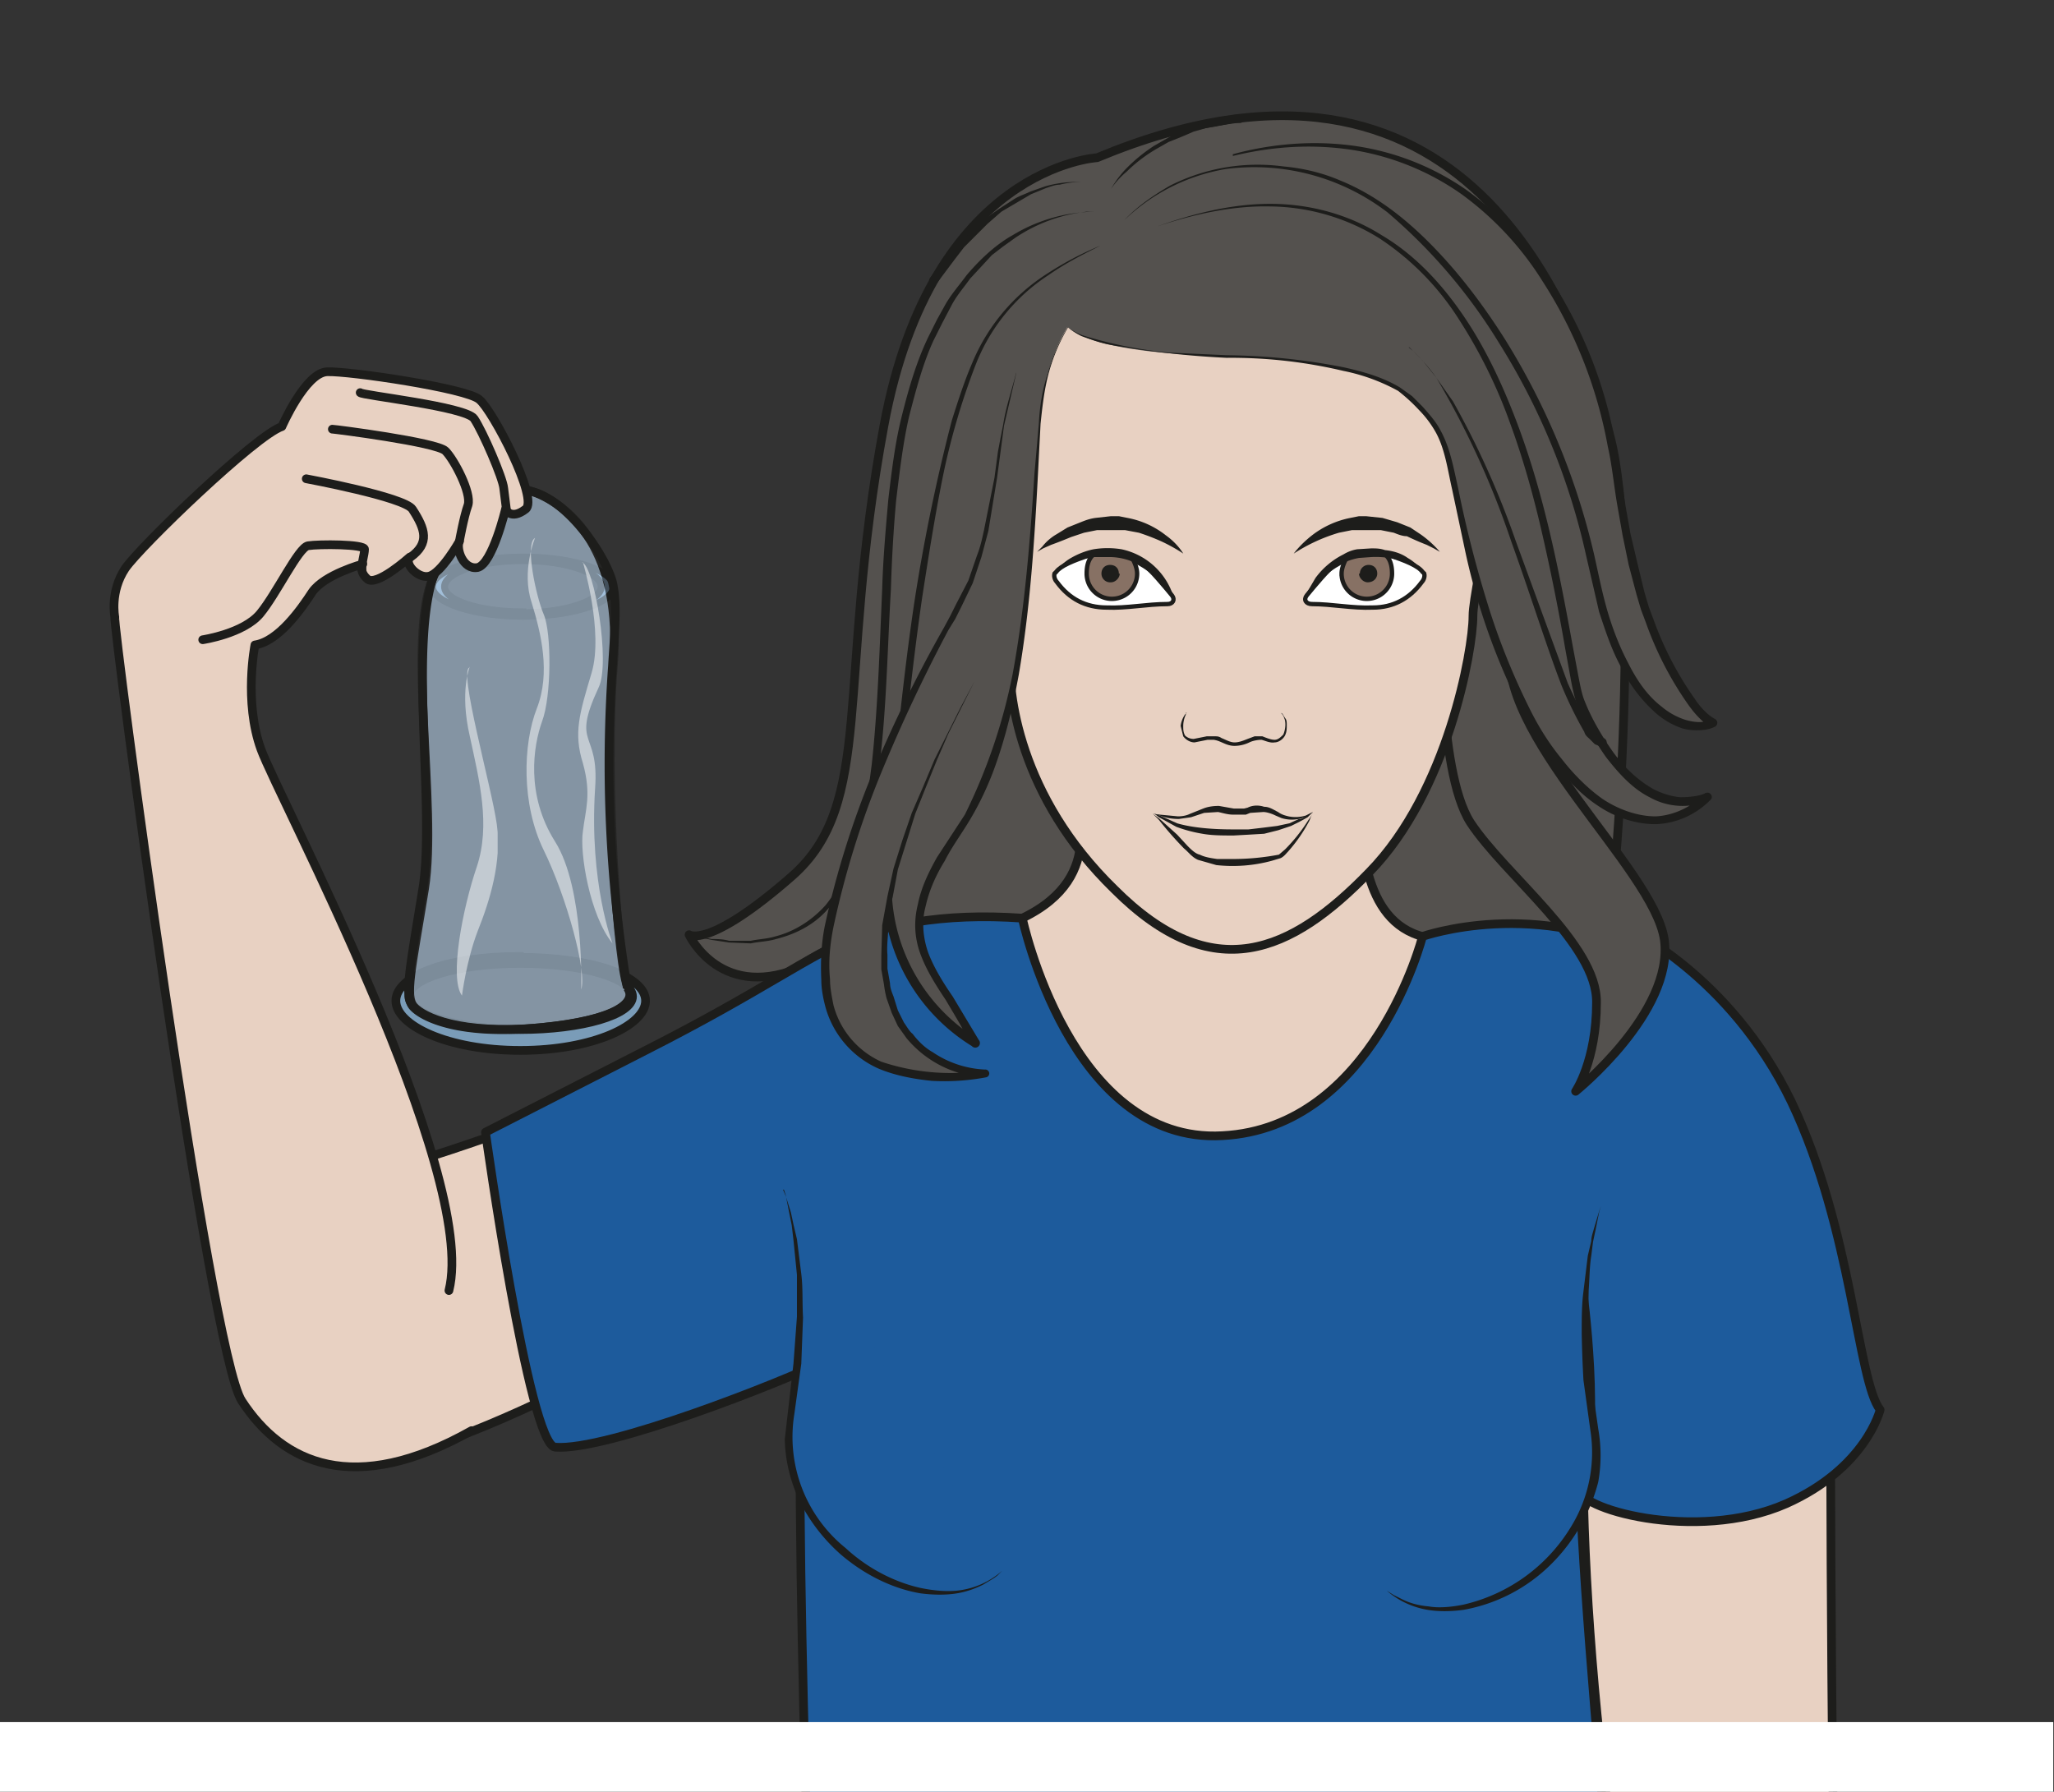
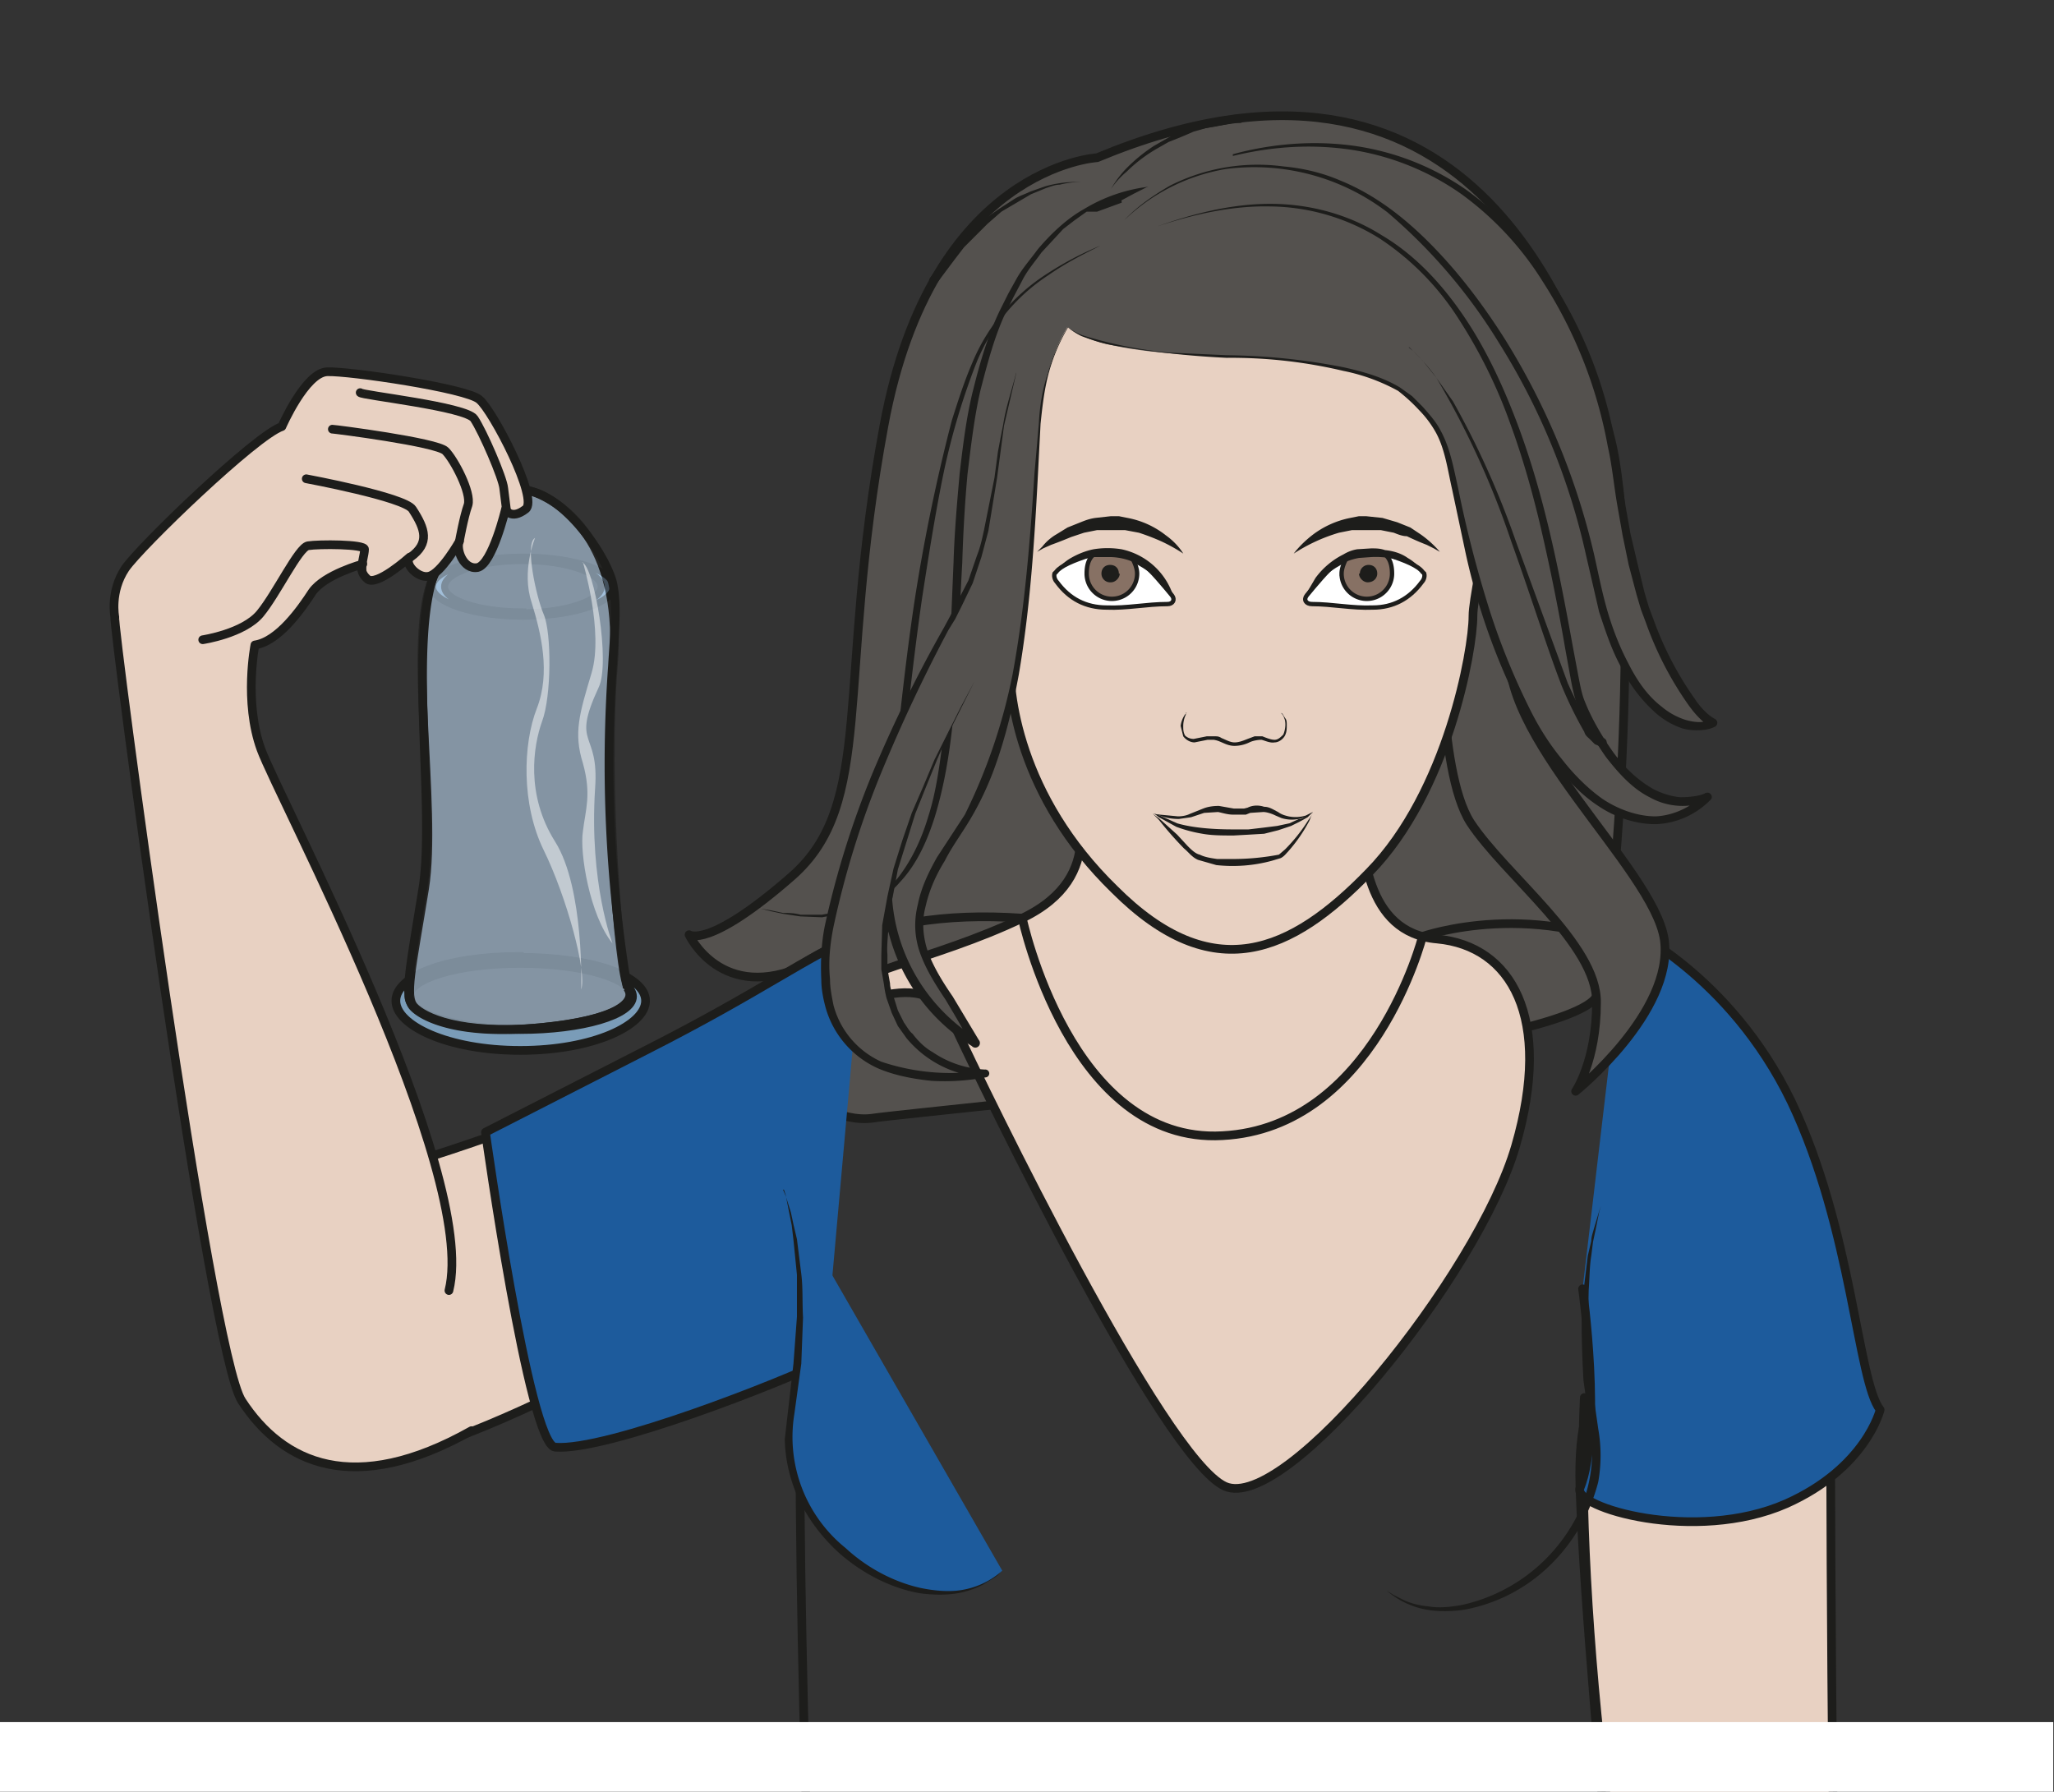
<svg xmlns="http://www.w3.org/2000/svg" viewBox="0 0 314.7 274.5">
  <rect x="0" y="0" width="314.7" height="274.5" fill="#333333" stroke="none" />
  <defs>
    <clipPath id="a" clipPathUnits="userSpaceOnUse">
      <path d="M0 205.8h236V0H0z" />
    </clipPath>
    <clipPath id="b" clipPathUnits="userSpaceOnUse">
      <path d="M0 205.8h236V0H0z" />
    </clipPath>
    <clipPath id="c" clipPathUnits="userSpaceOnUse">
      <path d="M46.6 150.1H73v-63H46.6z" />
    </clipPath>
    <clipPath id="d" clipPathUnits="userSpaceOnUse">
      <path d="M52.5 129.3h4.7V91.5h-4.7z" />
    </clipPath>
    <clipPath id="e" clipPathUnits="userSpaceOnUse">
      <path d="M60.5 144.1h6.4V92.2h-6.4z" />
    </clipPath>
    <clipPath id="f" clipPathUnits="userSpaceOnUse">
      <path d="M66.4 141.3h4V97.5h-4z" />
    </clipPath>
  </defs>
  <g clip-path="url(#a)" transform="matrix(1.333 0 0 -1.333 0 274.5)">
    <path d="M126.1 187.8s-19-1-24.5-30.8c-5.5-29.7-1-43.4-10.6-51.8-9.6-8.4-11.8-6.7-11.8-6.7s3.7-8 13.4-3.5c0 0-4.5-7.8-10.6-7.6 0 0 11.3-10.9 18.2-10 6.9 1 81 7.5 83.4 14.2 2.3 6.8 5.1 51 1.4 64.4-3.7 13.4-16.2 49.6-58.9 31.8" fill="#54514e" />
    <path stroke-linejoin="round" d="M126.1 187.8s-19-1-24.5-30.8c-5.5-29.7-1-43.4-10.6-51.8-9.6-8.4-11.8-6.7-11.8-6.7s3.7-8 13.4-3.5c0 0-4.5-7.8-10.6-7.6 0 0 11.3-10.9 18.2-10 6.9 1 81 7.5 83.4 14.2 2.3 6.8 5.1 51 1.4 64.4-3.7 13.4-16.2 49.6-58.9 31.8z" stroke="#1d1d1b" stroke-miterlimit="10" fill="none" />
    <path d="M127.7 184.2s.5 1 1.6 2.2a18.6 18.6 0 003.4 2.8l1.4.8 1.4.8 1.5.6 1.4.5 1.3.4 2 .4.7.1a.5.5 0 00.2-1h-.8l-2-.4-1.2-.2-1.4-.4-1.4-.6-1.5-.6-1.4-.8a17 17 0 01-3.4-2.6c-1.2-1-1.8-2-1.8-2" fill="#1d1d1b" />
    <path stroke-linejoin="round" d="M77.8 53S42.6 32.7 38.2 39.6c-4.5 7-5.8 29.4-2.6 29.6 3.2.3 20.3 5.6 26.1 8.2" stroke="#1d1d1b" stroke-linecap="round" stroke-miterlimit="10" fill="#e8d1c2" />
    <path d="M123.5 115.5c-.3-1.6 4.2-10.2-6-15.1S96.4 94 95.7 90.8c-.8-3.2 10.2 5.6 13.9-2.5 3.7-8 24.1-50 31.2-53.2 7-3.1 29.1 24.3 33.4 39.1 4.3 14.8-.5 23-9 23.8-8.4.7-8.6 10.6-9 15.2s-32.4 4-32.7 2.3" fill="#e8d1c2" />
    <path stroke-linejoin="round" d="M123.5 115.5c-.3-1.6 4.2-10.2-6-15.1S96.4 94 95.7 90.8c-.8-3.2 10.2 5.6 13.9-2.5 3.7-8 24.1-50 31.2-53.2 7-3.1 29.1 24.3 33.4 39.1 4.3 14.8-.5 23-9 23.8-8.4.7-8.6 10.6-9 15.2s-32.4 4-32.7 2.3z" stroke="#1d1d1b" stroke-linecap="round" stroke-miterlimit="10" fill="none" />
-     <path d="M79.2 72.7s1.4 30.3 38.3 27.7c0 0 5.5-26 23-25 17.4.9 23 22.9 23 22.9s13.3 4.7 26.6-2.7c5.2-2.8-2.5-47.9-2.5-48 0 0-6.5 2.6-6-12.7 1-28.5 8.6-84 2.9-87.5-8.8-5.3-95-17.2-92-.6 2.3 12.1-1 63.4-.5 100.5.2 13-14.3 7.6-12.8 25.4" fill="#1d5b9c" />
    <path stroke-linejoin="round" d="M79.2 72.7s1.4 30.3 38.3 27.7c0 0 5.5-26 23-25 17.4.9 23 22.9 23 22.9s13.3 4.7 26.6-2.7c5.2-2.8-2.5-47.9-2.5-48 0 0-6.5 2.6-6-12.7 1-28.5 8.6-84 2.9-87.5-8.8-5.3-95-17.2-92-.6 2.3 12.1-1 63.4-.5 100.5.2 13-14.3 7.6-12.8 25.4z" stroke="#1d1d1b" stroke-linecap="round" stroke-miterlimit="10" fill="none" />
    <path stroke-linejoin="round" d="M94.8 49.5c-4.6-2.3-25.1-10.4-31-9.9-3 .3-8 36.2-8 36.2l18.4 9.4c13.4 6.8 18.2 10.6 25 13.6" stroke="#1d1d1b" stroke-linecap="round" stroke-miterlimit="10" fill="#1d5b9c" />
    <path stroke-linejoin="round" d="M210.4 47.3s0-65.5 1.1-73.9c1.1-8.4-6.5-3.4-17.6-3.5-7.9 0-12.9 54-11.8 75.4" stroke="#1d1d1b" stroke-linecap="round" stroke-miterlimit="10" fill="#e8d1c2" />
    <path stroke-linejoin="round" d="M186.8 99.4s12-5.4 19.1-20.1c7-14.7 7.6-32.1 10.2-35.4 0 0-1.6-6.7-10.8-10.8-10.5-4.6-24.6-.4-23.7 1.8 2.6 6.4.3 22.9.3 22.9" stroke="#1d1d1b" stroke-linecap="round" stroke-miterlimit="10" fill="#1d5b9c" />
    <path d="M90 69.2s3.7-9.7.9-25.6c-2.7-15 16.3-26 24.3-18.2" fill="#1d5b9c" />
    <path d="M90 69.2l.3-.7.6-1.9.3-1.4.4-1.7.5-4c.2-1.6.1-3.2.2-5l-.2-5.3-.8-5.8A16.4 16.4 0 0197.2 28c2.7-2.5 5.9-4 8.7-4.6 1.5-.3 2.8-.4 4-.3a9.3 9.3 0 015.3 2.3l-.5-.5a5 5 0 00-.7-.5l-1-.6c-.8-.4-1.8-.8-3-1-1.2-.2-2.7-.2-4.2 0-3 .5-6.3 2-9.2 4.5a20.5 20.5 0 00-3.8 4.5 17.2 17.2 0 00-2.6 8.7 16044.7 16044.7 0 011 8.7l.4 5.4v4.8l-.4 4-.2 1.7-.3 1.5-.4 2-.2.6" fill="#1d1d1b" />
-     <path d="M184 67.3s-3.7-9.7-.8-25.6c2.7-15-16.3-26-24.3-18.2" fill="#1d5b9c" />
    <path d="M184 67.3l-.2-.7-.4-2-.3-1.4-.2-1.6c-.2-1.2-.2-2.6-.3-4l-.1-4.9c0-1.7.3-3.5.4-5.4l.8-5.6a17.5 17.5 0 000-6.1 20.5 20.5 0 00-6.1-10.1 19 19 0 00-9.4-4.6c-1.5-.2-2.9-.2-4.1 0a9.6 9.6 0 00-4.7 2.2l-.5.4.5-.4.8-.5 1-.5c.8-.4 1.8-.7 3-.8 1.1-.2 2.5-.1 4 .2a19.6 19.6 0 0112.4 9 16.3 16.3 0 012.2 11l-.8 5.8a136 136 0 00-.2 5.4c0 1.7 0 3.3.2 4.8l.5 4.1.4 1.7c0 .5.2 1 .3 1.4l.6 2 .2.6" fill="#1d1d1b" />
    <path stroke-linejoin="round" d="M165.7 136.4s-.6-18.9 3.3-25c4-6.1 14.6-14 14.5-20.7 0-6.7-2.4-10.2-2.4-10.2s11.3 9.1 10.2 17.4c-1.2 8.3-19.7 23.7-17.7 34.4" fill-rule="evenodd" stroke="#1d1d1b" stroke-miterlimit="10" fill="#54514e" />
    <path d="M112.9 148.9s3.5-13.8 3.2-18.2 1-16.3 12-27c11.3-11.3 20.3-7.3 29.3 2 9 9.2 11.9 25.5 11.9 29.4s4.9 19.5 0 29.4c-5 9.8-39.6 16.7-50.2 6.3-10.6-10.4-6.2-21.9-6.2-21.9" fill="#e8d1c2" />
    <path stroke-linejoin="round" d="M112.9 148.9s3.5-13.8 3.2-18.2 1-16.3 12-27c11.3-11.3 20.3-7.3 29.3 2 9 9.2 11.9 25.5 11.9 29.4s4.9 19.5 0 29.4c-5 9.8-39.6 16.7-50.2 6.3-10.6-10.4-6.2-21.9-6.2-21.9z" stroke="#1d1d1b" stroke-linecap="round" stroke-miterlimit="10" fill="none" />
    <path d="M136.3 124v-.2a3.1 3.1 0 01-.3-1.4c0-.3 0-.6.2-1 .3-.3.7-.4 1-.4l1.5.3h.9c.3 0 .5 0 .8-.2.5-.2 1-.5 1.5-.5s1 .2 1.5.4l.8.3h.9c.5-.2 1-.4 1.4-.4.4 0 .7.3 1 .6.3.7.3 1.5.1 1.9-.1.4-.4.6-.4.6l.2-.1.3-.5c.2-.2.2-.5.2-.8 0-.4 0-.8-.2-1.2-.2-.4-.7-.8-1.2-.8-.5-.1-1.1.2-1.5.3-.4 0-1-.1-1.4-.3a4 4 0 00-1.7-.4c-.7 0-1.2.3-1.7.5a3 3 0 01-.7.2h-.7l-1.5-.3c-.5 0-1 .3-1.3.7l-.3 1.2a3 3 0 00.5 1.3l.2.2" fill="#1d1d1b" />
    <path d="M131.2 141.3c1.2-1 2.5-2.6 3.5-3.8.4-.5.1-1-.5-1-2.4 0-4.7-.5-7-.4-2.4 0-4.3 1-5.7 2.9-.2.2-.4.6-.3 1l.2.2c.5.7 2 1.3 3.8 1.9 2 .6 4.5.4 6-.8" stroke="#1d1d1b" stroke-miterlimit="10" stroke-width=".5" fill="#fff" />
    <path d="M130 142c.4-.6.7-1.4.7-2a2.9 2.9 0 10-5.8 0c0 .9.2 1.7.8 2.2 0 0 1.3.3 2 .2 0 0 1 0 1.4-.2l1-.3" fill-rule="evenodd" fill="#877164" />
    <path d="M130 142c.4-.6.7-1.4.7-2a2.9 2.9 0 10-5.8 0c0 .9.2 1.7.8 2.2 0 0 1.3.3 2 .2 0 0 1 0 1.4-.2l1-.3z" stroke="#1d1d1b" stroke-miterlimit="10" stroke-width=".5" fill="none" />
    <path d="M128.7 140c0-.5-.5-1-1-1a1 1 0 00-1.1 1c0 .6.4 1 1 1s1-.4 1-1" fill-rule="evenodd" fill="#1d1d1b" />
    <path d="M121.2 140l.4.6c.3.3.8.8 1.5 1.2.7.4 1.6.8 2.6 1a10 10 0 003.2 0 8 8 0 006-5.5v-.2l-.4.6-1.2 1.4c-.5.5-1.2 1.1-2 1.6l-1.2.7a7 7 0 01-2.8.5h-1.5c-.9-.1-1.7-.3-2.4-.6a6.2 6.2 0 01-2.2-1.3" fill="#1d1d1b" />
    <path d="M119.2 142.5l.6.6c.3.4.9 1 1.6 1.4l1.3.8 1.5.6c.5.2 1 .4 1.7.5l1.8.2h.9l1-.2a10.1 10.1 0 004.4-2c1.4-1 2-2.1 2-2.1s-1 .7-2.5 1.4a25.6 25.6 0 01-2.6 1l-1.6.3h-3.2l-1.5-.3-1.5-.5a49 49 0 00-2.3-.9l-.9-.4-.7-.4M165.5 142.5l-.7.4-.8.4a31.3 31.3 0 00-2.3 1c-.5 0-1 .2-1.5.4l-1.5.3h-3.3l-1.5-.3a19.7 19.7 0 01-5.2-2.4s.7 1 2.1 2.1a10.5 10.5 0 004.4 2l1 .2h.8l1.9-.2 1.7-.5 1.5-.6 1.2-.8a12 12 0 002.2-2" fill="#1d1d1b" />
    <path d="M153.7 141.3c-1.2-1-2.5-2.6-3.5-3.8-.4-.5-.1-1 .6-1 2.3 0 4.6-.5 7-.4 2.3 0 4.2 1 5.6 2.9.2.2.4.6.3 1l-.2.2c-.5.7-2 1.3-3.8 1.9-2 .6-4.4.4-6-.8" stroke="#1d1d1b" stroke-miterlimit="10" stroke-width=".5" fill="#fff" />
    <path d="M154.9 142c-.4-.6-.7-1.4-.7-2a2.9 2.9 0 115.8 0c0 .9-.2 1.7-.8 2.2 0 0-1.3.3-2 .2 0 0-1 0-1.4-.2l-1-.3" fill-rule="evenodd" fill="#877164" />
    <path d="M154.9 142c-.4-.6-.7-1.4-.7-2a2.9 2.9 0 115.8 0c0 .9-.2 1.7-.8 2.2 0 0-1.3.3-2 .2 0 0-1 0-1.4-.2l-1-.3z" stroke="#1d1d1b" stroke-miterlimit="10" stroke-width=".5" fill="none" />
    <path d="M156.2 140c0-.5.5-1 1-1 .7 0 1.1.5 1.1 1 0 .6-.4 1-1 1a1 1 0 01-1-1" fill-rule="evenodd" fill="#1d1d1b" />
    <path d="M163.7 140l-.6.5-1.6.8a9.5 9.5 0 01-3.9.6l-1.4-.1a7 7 0 01-1.4-.4l-1.2-.7a11.6 11.6 0 01-3.2-3l-.4-.6a18.8 18.8 0 00.2.7l1 1.7a8.9 8.9 0 003.2 2.7c.5.3 1 .5 1.6.6l1.6.1c.6 0 1 0 1.6-.2 1-.1 1.9-.4 2.6-.9.7-.4 1.2-.9 1.5-1.2l.4-.6M150.9 112.6l-.2-.2-.4-.4-.9-.5-1-.5-1.5-.5-1.6-.4-1.7-.1-1.8-.1c-1.3 0-2.5 0-3.6.2-1.2.2-2.2.5-3 .8l-2 1.1-.5.4h-.2.2l.6-.2 2-.9c1.7-.5 4-.7 6.4-.7h1.8l1.7.2 1.6.2 1.4.3 1.1.5c.4 0 .6.2.9.4l.7.4" fill="#1d1d1b" />
    <path d="M150.9 112.6l-.7-.5a4.1 4.1 0 00-2.9-.2l-.7.3c-.4.2-1 .4-1.4.4l-1.5-.1-.5-.2h-1.5c-.6 0-1.2.2-1.7.3l-1.6-.1-1.5-.5-1.4-.2c-1 0-1.7.2-2.2.4l-.8.2.8-.1 2.1-.2c.5 0 1 .1 1.4.3l1.5.6c.5.2 1.1.3 1.8.3l1.7-.3H143l.4.1c.6.3 1.3.3 1.9.1.6 0 1-.3 1.6-.6.4-.3.8-.4 1.2-.5a4 4 0 012 .1l.8.4" fill="#1d1d1b" />
    <path d="M132.5 112.4l.8-.6 2-1.8 1.2-1.3c.4-.4.9-.9 1.4-1 .6-.3 1.3-.4 2-.5h2a28.3 28.3 0 015.1.5l.7.6a19.3 19.3 0 012.7 3.4c.4.5.5.9.5.9l-.4-1a17.7 17.7 0 00-2.5-3.6c-.2-.2-.4-.5-.8-.7l-1-.3a17.2 17.2 0 00-6.4-.5l-2.1.6c-.7.3-1.1.9-1.6 1.3a41 41 0 00-2.9 3.3l-.7.7" fill="#1d1d1b" />
    <path d="M126.1 172.9c-.4-1.3-5.3-4.2-6.4-14-1.2-9.7-.6-35.9-9.6-48.6-9-12.7-2.2-15.5 1.9-24.1 0 0-11.5 6.3-9.9 20.7s4.5 51.5 12.5 62.1c6.4 8.3 18.4 11 18.4 11" fill="#54514e" />
    <path d="M126.1 172.9c-.2-.5-.5-.8-.8-1.2a39.1 39.1 0 01-2.6-3.5 21 21 0 01-2.2-5.3c-.5-1.9-.7-3.8-.9-5.7l-.3-5.8c-.4-7.7-.9-15.4-2.2-23-.7-3.8-1.6-7.6-3-11.3-.7-1.8-1.5-3.5-2.5-5.2-1-1.7-2.2-3.3-3-4.9-1-1.6-1.8-3.4-2.2-5.2-.5-1.8-.3-3.7.3-5.4.7-1.8 1.7-3.4 2.8-5l3-5a.5.5 0 00-.8-.7 21.5 21.5 0 00-10.2 17.5c-.1 2.4.3 4.7.5 7 1 9 1.8 18.1 3.2 27.2a210.6 210.6 0 004.2 20.2c.7 2.2 1.4 4.4 2.3 6.5a22.3 22.3 0 008.7 10.4 36.7 36.7 0 006.1 3.2c-2-1-4-2-6-3.4a21.7 21.7 0 01-8.4-10.4 80.5 80.5 0 01-3.8-13.1c-.9-4.5-1.6-9-2.3-13.5-1.3-9-2.2-18.2-3.1-27.3-.2-2.3-.6-4.5-.4-6.7a20.7 20.7 0 019.7-16.7l-.7-.6c-.8 1.7-1.8 3.3-2.8 5-1 1.5-2.1 3.2-2.8 5-.8 2-.9 4-.4 6 .4 2 1.3 3.8 2.2 5.4l3.2 4.9a64.5 64.5 0 015.5 16.2c1.4 7.6 2 15.3 2.5 23l.5 5.7c.1 2 .4 3.9 1 5.7a21 21 0 003.9 7.7l1 1.1c.3.4.6.7.8 1.2" fill="#1d1d1b" />
-     <path d="M126.1 181.6h-1.2a18.3 18.3 0 01-8.2-3l-1.4-1-1.3-1-1.2-1.3-1.3-1.4c-.7-1-1.6-2-2.2-3.2l-1-1.9-1-2c-1.2-2.6-2-5.6-2.8-8.7-.7-3-1.1-6.4-1.5-9.7-.3-3.3-.5-6.8-.6-10.2-.4-6.8-.5-13.7-1.3-20.1-.4-3.2-1-6.3-1.9-9.2-.9-2.8-2.1-5.4-4-7.4-1.7-2-4-3-6-3.5-1-.3-2-.3-2.9-.5l-2.5.1-2 .3-1.4.3-1.2.3 1.2-.2 1.4-.3c.6 0 1.3 0 2-.2h2.5c.9.2 1.8.2 2.8.5 2 .5 4.1 1.7 5.8 3.6 1.6 2 2.8 4.5 3.6 7.2.9 2.8 1.3 5.9 1.7 9 .7 6.4.9 13.3 1.2 20.2.1 3.4.4 6.8.7 10.2.4 3.4.8 6.7 1.6 9.8.8 3.2 1.7 6.2 3 8.9l1 2 1 1.8c.7 1.2 1.6 2.2 2.4 3.3 1.7 2 3.5 3.6 5.3 4.6a18.6 18.6 0 009.7 2.7" fill="#1d1d1b" />
+     <path d="M126.1 181.6h-1.2l-1.4-1-1.3-1-1.2-1.3-1.3-1.4c-.7-1-1.6-2-2.2-3.2l-1-1.9-1-2c-1.2-2.6-2-5.6-2.8-8.7-.7-3-1.1-6.4-1.5-9.7-.3-3.3-.5-6.8-.6-10.2-.4-6.8-.5-13.7-1.3-20.1-.4-3.2-1-6.3-1.9-9.2-.9-2.8-2.1-5.4-4-7.4-1.7-2-4-3-6-3.5-1-.3-2-.3-2.9-.5l-2.5.1-2 .3-1.4.3-1.2.3 1.2-.2 1.4-.3c.6 0 1.3 0 2-.2h2.5c.9.2 1.8.2 2.8.5 2 .5 4.1 1.7 5.8 3.6 1.6 2 2.8 4.5 3.6 7.2.9 2.8 1.3 5.9 1.7 9 .7 6.4.9 13.3 1.2 20.2.1 3.4.4 6.8.7 10.2.4 3.4.8 6.7 1.6 9.8.8 3.2 1.7 6.2 3 8.9l1 2 1 1.8c.7 1.2 1.6 2.2 2.4 3.3 1.7 2 3.5 3.6 5.3 4.6a18.6 18.6 0 009.7 2.7" fill="#1d1d1b" />
    <path d="M122 169.6s-.8-4.3 19.7-4.6c5.7-.1 16.4-1.2 20.2-4.6 5-4.5 4.2-6.7 6.6-16.3 8.3-34.5 22.2-35.6 27.8-29.7 0 0-7.6-4.3-14.4 10.2-3.1 6.7-5.2 70.8-49 55.3" fill-rule="evenodd" fill="#54514e" />
    <path d="M122 169.6c0-.6.5-1 .9-1.4a7 7 0 011.5-.8 48.3 48.3 0 0110-2l6.6-.3a73 73 0 0013.5-1.4c2.2-.5 4.4-1.1 6.4-2.3l1.4-1 1.2-1.2c.8-.9 1.6-1.8 2.1-2.8 1.1-2 1.5-4.4 2-6.6a133.3 133.3 0 013.3-13c1.3-4.3 3-8.5 5-12.5 1-2 2.2-3.9 3.6-5.6 1.4-1.8 3-3.4 4.7-4.6 1.8-1.2 4-2 6.1-2 2.1.1 4.2 1.1 5.7 2.7l.6-.8a7.7 7.7 0 00-7 .3c-2 1-3.6 2.8-5 4.6a32 32 0 00-3.3 5.9c-.4 1.2-.6 2.2-.8 3.3l-.6 3.3a243 243 0 01-2.6 13c-1 4.4-2.2 8.7-3.7 12.8a57.8 57.8 0 01-5.9 12 31 31 0 01-9.1 9.3 24.2 24.2 0 01-12.6 3.7c-4.4.1-8.8-.9-13-2.3 4.2 1.5 8.6 2.6 13 2.6 4.5 0 9-1.2 12.8-3.6 3.9-2.3 7-5.7 9.5-9.4s4.4-7.8 6-12c3.2-8.4 4.9-17.2 6.5-26l.6-3.2c.2-1 .4-2.2.8-3.1.8-2 2-4 3.2-5.7 1.3-1.8 2.9-3.3 4.7-4.3 1-.5 2-.8 3-.9 1 0 2.2.1 3 .5a.5.5 0 00.6-.7 9.3 9.3 0 00-6.4-2.9c-2.3 0-4.7.8-6.6 2.1-2 1.3-3.5 3-5 4.8a40.5 40.5 0 00-3.6 5.8 75 75 0 00-6.8 19.2l-1.4 6.6c-.5 2.2-.8 4.5-1.8 6.4a12 12 0 01-2 2.7 20.1 20.1 0 01-2.4 2.2 22 22 0 01-6.3 2.3 56 56 0 01-13.4 1.5 104.8 104.8 0 00-13.4 1.5c-1.1.2-2.2.6-3.3 1a7 7 0 00-1.4.9c-.4.4-.9.8-.9 1.4" fill="#1d1d1b" />
    <path d="M129.2 180.6s8.6 9.5 23 5c14.5-4.5 27.5-27.4 31-45.2 3.4-17.8 11.5-18.9 13.6-17.6 0 0-7.6 4.4-10.7 27.1-4.4 31.7-27 49.7-57.2 33" fill-rule="evenodd" fill="#54514e" />
    <path d="M129.2 180.6c1.5 1.6 3.4 2.9 5.3 4a22.3 22.3 0 0013 2.2c2.2-.2 4.4-.7 6.5-1.6 4.2-1.7 7.7-4.5 10.8-7.7 3.1-3.2 5.8-6.8 8.2-10.6a82 82 0 0010.2-24.6c.5-2.2.9-4.3 1.5-6.4.6-2.1 1.4-4.2 2.4-6.1 1-2 2.2-3.8 3.9-5.1a8 8 0 012.7-1.5c1-.3 2.1-.4 2.8 0v-.8c-1 .7-1.8 1.6-2.5 2.6a38.9 38.9 0 00-4.8 9.3l-.6 1.6-.5 1.7-.9 3.4-.7 3.4-.6 3.4c-.4 2.3-.6 4.6-1.1 6.8a52.3 52.3 0 01-7.5 19 35.9 35.9 0 01-9.3 10 29.8 29.8 0 01-12.6 5.1c-4.6.7-9.2.4-13.7-.7a53.8 53.8 0 010 .2c4.4 1.2 9.1 1.6 13.7 1a29.9 29.9 0 0013-5c3.8-2.7 7-6.2 9.6-10a51 51 0 007.7-19.4c.5-2.3.8-4.6 1.1-6.8l.6-3.4.8-3.4.8-3.3.5-1.7.6-1.6a38 38 0 014.7-9c.6-.9 1.4-1.8 2.3-2.3a.5.5 0 000-.9c-.6-.3-1.3-.4-1.9-.4a6 6 0 00-1.8.2 9 9 0 00-3 1.7 17 17 0 00-4.1 5.4c-1.1 2-1.8 4.2-2.5 6.3l-1.5 6.5a77.2 77.2 0 01-10 24.4 62.6 62.6 0 01-12.8 15 25.2 25.2 0 01-18.6 5 22.1 22.1 0 01-11.7-5.9M125.3 185h-1a9.8 9.8 0 01-2.5-.3c-.5 0-1-.2-1.6-.4l-1.7-.7-1.7-1-1.7-1-1.6-1.4-1.4-1.4-1.3-1.3-1-1.3-1.5-2-.6-.8a.5.5 0 10-.8.6l.6.8 1.6 2 1.1 1.2 1.4 1.3 1.5 1.4 1.7 1.2 1.7 1.1c.6.4 1.3.6 1.9.9l1.7.6a13 13 0 004.2.5h1" fill="#1d1d1b" />
    <path d="M162 166l.4-.4 1.1-1.1 1.6-2 1.9-2.7a99 99 0 007.2-16l6-16.4a45.3 45.3 0 012.6-5l.6-.8.4-.3.4-.2h.1a.5.5 0 00-.3-1l-.7.3-.6.6c-.2.2-.5.4-.6.8a45.7 45.7 0 00-2.6 5.3c-1.7 4.4-3.6 10.5-5.8 16.6a98.8 98.8 0 01-8.6 18.8 20.3 20.3 0 01-2.7 3.1l-.5.4" fill="#1d1d1b" />
    <path d="M116.8 163c-3.4-11-1.3-17.4-7.3-28-6-10.6-17.3-34-14.1-44.8s17.8-7.6 17.8-7.6-25.3-.1-1.2 45" fill="#54514e" />
    <path d="M116.8 163l-1.4-6-.2-1.5-.2-1.5-.4-3-1-6.1-.8-3-1-3-1.3-2.7-.7-1.4-.8-1.3a185.3 185.3 0 01-7.8-16.6 103 103 0 01-5.4-17.5c-.4-2-.6-4-.4-6 0-1 .2-2 .4-3a9.9 9.9 0 015.5-6.5 25 25 0 0111.8-1l.1-.8a12.5 12.5 0 00-9 4.5l-1 1.4-.7 1.5-.6 1.7a12 12 0 00-.3 1.6l-.3 1.7v1.7l.1 3.4.6 3.3.7 3.2 1 3.2 1.1 3.2 1.3 3 1.3 3.1 1.5 3 1.5 3 1.6 3-1.5-3-1.5-3-1.3-3-1.3-3.2-1.2-3-1-3.2-1-3.2-.6-3.2c-.3-1.1-.4-2.2-.5-3.3 0-1.1-.2-2.2-.1-3.3v-1.6l.3-1.7c0-.5.2-1 .4-1.5l.5-1.6.7-1.4c.3-.4.6-1 1-1.3.6-.8 1.4-1.6 2.3-2.1a11.6 11.6 0 016-2 .4.4 0 00.1-.9 26 26 0 00-6.2-.4c-2 .2-4.2.6-6.1 1.4a10.9 10.9 0 00-6.1 7c-.3 1.1-.5 2.2-.5 3.2-.1 2.1 0 4.2.4 6.2a103.9 103.9 0 005.5 17.6 154.9 154.9 0 008.2 16.7l.7 1.3.7 1.4 1.4 2.7 1 2.9c.4 1 .6 2 .8 2.9l1.2 6 .4 3 .3 1.6.3 1.5c.3 2 1 4 1.5 6" fill="#1d1d1b" />
  </g>
  <g clip-path="url(#b)" transform="matrix(1.333 0 0 -1.333 0 274.5)">
    <path d="M60.1 135.6c-5 0-9 1.3-9 2.9s4 3 9 3 9-1.4 9-3-4-3-9-3m0 6.4c-5.7 0-10.4-1.6-10.4-3.4s4.7-3.4 10.4-3.4 10.4 1.5 10.4 3.4-4.7 3.4-10.4 3.4" fill="#7a9cb8" />
    <path d="M60.1 135.6c-5 0-9 1.3-9 2.9s4 3 9 3 9-1.4 9-3-4-3-9-3zm0 6.3c-5.7 0-10.4-1.6-10.4-3.4s4.7-3.4 10.4-3.4 10.4 1.5 10.4 3.4-4.7 3.4-10.4 3.4z" stroke="#1d1d1b" stroke-miterlimit="10" stroke-width=".8" fill="none" />
    <path d="M59.8 87.6c-7 0-12.8 1.7-12.8 3.8s5.7 3.8 12.8 3.8c7.1 0 12.9-1.7 12.9-3.8s-5.8-3.8-12.9-3.8m-.1 8.4c-8.5 0-14.2-2.3-14.2-5.1s5.9-5.7 14.3-5.7 14.4 2.9 14.4 5.7-6 5-14.5 5" fill="#7a9cb8" />
    <path d="M59.8 87.6c-7 0-12.8 1.7-12.8 3.8s5.7 3.8 12.8 3.8c7.1 0 12.9-1.7 12.9-3.8s-5.8-3.8-12.9-3.8zm-.1 8.4c-8.5 0-14.2-2.3-14.2-5.1s5.9-5.7 14.3-5.7 14.4 2.9 14.4 5.7-6 5-14.5 5z" stroke="#1d1d1b" stroke-miterlimit="10" fill="none" />
    <g opacity=".6" clip-path="url(#c)">
      <path d="M60.7 149.6c-.3.1-6.8-.7-10.9-10-3.1-6.9.5-26.4-1-35.8-1.5-9.3-2.3-12.4-1.2-13.6S52.9 87 62 87.8c9.1.9 11.4 3 10.2 4.6-1.1 1.6-2.8 24.1-1.7 37s-4.8 18.7-9.8 20.2" fill="#bad5ef" />
      <path d="M60.7 149.6c-.3.1-6.8-.7-10.9-10-3.1-6.9.5-26.4-1-35.8-1.5-9.3-2.3-12.4-1.2-13.6S52.9 87 62 87.8c9.1.9 11.4 3 10.2 4.6-1.1 1.6-2.8 24.1-1.7 37s-4.8 18.7-9.8 20.2z" stroke="#1d1d1b" stroke-miterlimit="10" fill="none" />
    </g>
    <path d="M59.7 149.6c-2.6-.1-7.4-3.9-9.6-9.1-3.3-8.1 0-27.3-1.5-36.7-1.5-9.3-2.2-12.4-1.1-13.6s5.3-3.3 14.4-2.4c9 .8 11.4 3 10.2 4.6a158 158 0 00-1.7 37c.2 3.5.6 7 0 9.6-.9 3.4-6 10.8-10.7 10.6z" stroke="#1d1d1b" stroke-miterlimit="10" fill="none" />
    <g opacity=".5" clip-path="url(#d)">
-       <path d="M54 129.3s-1.2-2.8 0-8c1.1-5.1 2.4-10.2.8-15-1.6-4.7-3.2-12.8-1.7-14.8 0 0 .5 4 1.8 7.4 1.4 3.5 2.8 8 2.2 12.3s-4.5 18-3.1 18" fill="#fff" />
-     </g>
+       </g>
    <path stroke-linejoin="round" d="M51.6 57.6C55 71.2 32 114.3 30 119.8s-.7 12-.7 12c2.7.4 5.3 4.1 6.6 6.1 1.4 2 5.8 3.2 5.8 3.2s-.5-.8.5-1.7c1-1 4.9 2.5 4.9 2.5-.7-.8 1-2.5 2.2-2.2 1.4.3 3.5 4 3.5 4-.4-.8.4-3.3 2.1-3 1.7.4 3.2 6.7 3.2 6.7s.6-1.3 2.3 0c1.6 1.1-3.8 11.4-5.3 12.6-1.4 1.3-15 3.3-17.5 3.2s-5.2-6.3-5.2-6.3c-3-1-16.2-13.7-18-16.3-1.8-2.7-1.2-5.6-1.2-5.6-.3-.5 10.9-84.6 14.6-90.1 4.7-7.2 12.9-11 26.4-3.4" stroke="#1d1d1b" stroke-linecap="round" stroke-miterlimit="10" fill="#e8d1c2" />
    <path stroke-linejoin="round" d="M23.3 132.4s4.7.7 6.6 3 4.4 7.6 5.5 7.8c1.2.2 6.5.2 6.5-.4s-.4-1.8-.3-2.3M35.2 150.9s11.3-2.1 12.2-3.5c1.5-2.3 2-3.9-.2-5.5M38.2 156.6c.3 0 12-1.5 13-2.5s3-4.8 2.6-6.2c-.5-1.4-1-4.2-1-4.2" stroke="#1d1d1b" stroke-linecap="round" stroke-miterlimit="10" fill="none" />
    <path stroke-linejoin="round" d="M41.4 160.8c.1-.3 12.2-1.6 13.1-3 1-1.5 3.3-6.8 3.4-8l.3-2.4" stroke="#1d1d1b" stroke-linecap="round" stroke-miterlimit="10" fill="none" />
    <g opacity=".5" clip-path="url(#e)">
      <path d="M61.5 144.1s-1.6-3.8-.4-7.4c1.1-3.6 2.2-8.1.6-12.2s-1.8-11 .8-16.3 5-14 4.3-16c0 0 .4 11.6-3 17s-2.5 11-1.5 13.8c1.1 2.9 1.1 10.2.2 12.3s-2.2 8.2-1 8.8" fill="#fff" />
    </g>
    <g opacity=".5" clip-path="url(#f)">
      <path d="M67 141.3s2.4-8 1-12.7-2.1-6.9-1-10.4c1-3.6.3-5.3 0-7.8-.4-2.5.8-9.7 3.4-12.9 0 0-2.7 6.9-2 17.8.5 6.8-2.8 4.7.4 11.6 1.4 2.8-.5 14-1.9 14.4" fill="#fff" />
    </g>
    <path d="M245.6-18H-8.7V8h254.3z" fill="#fff" />
  </g>
</svg>